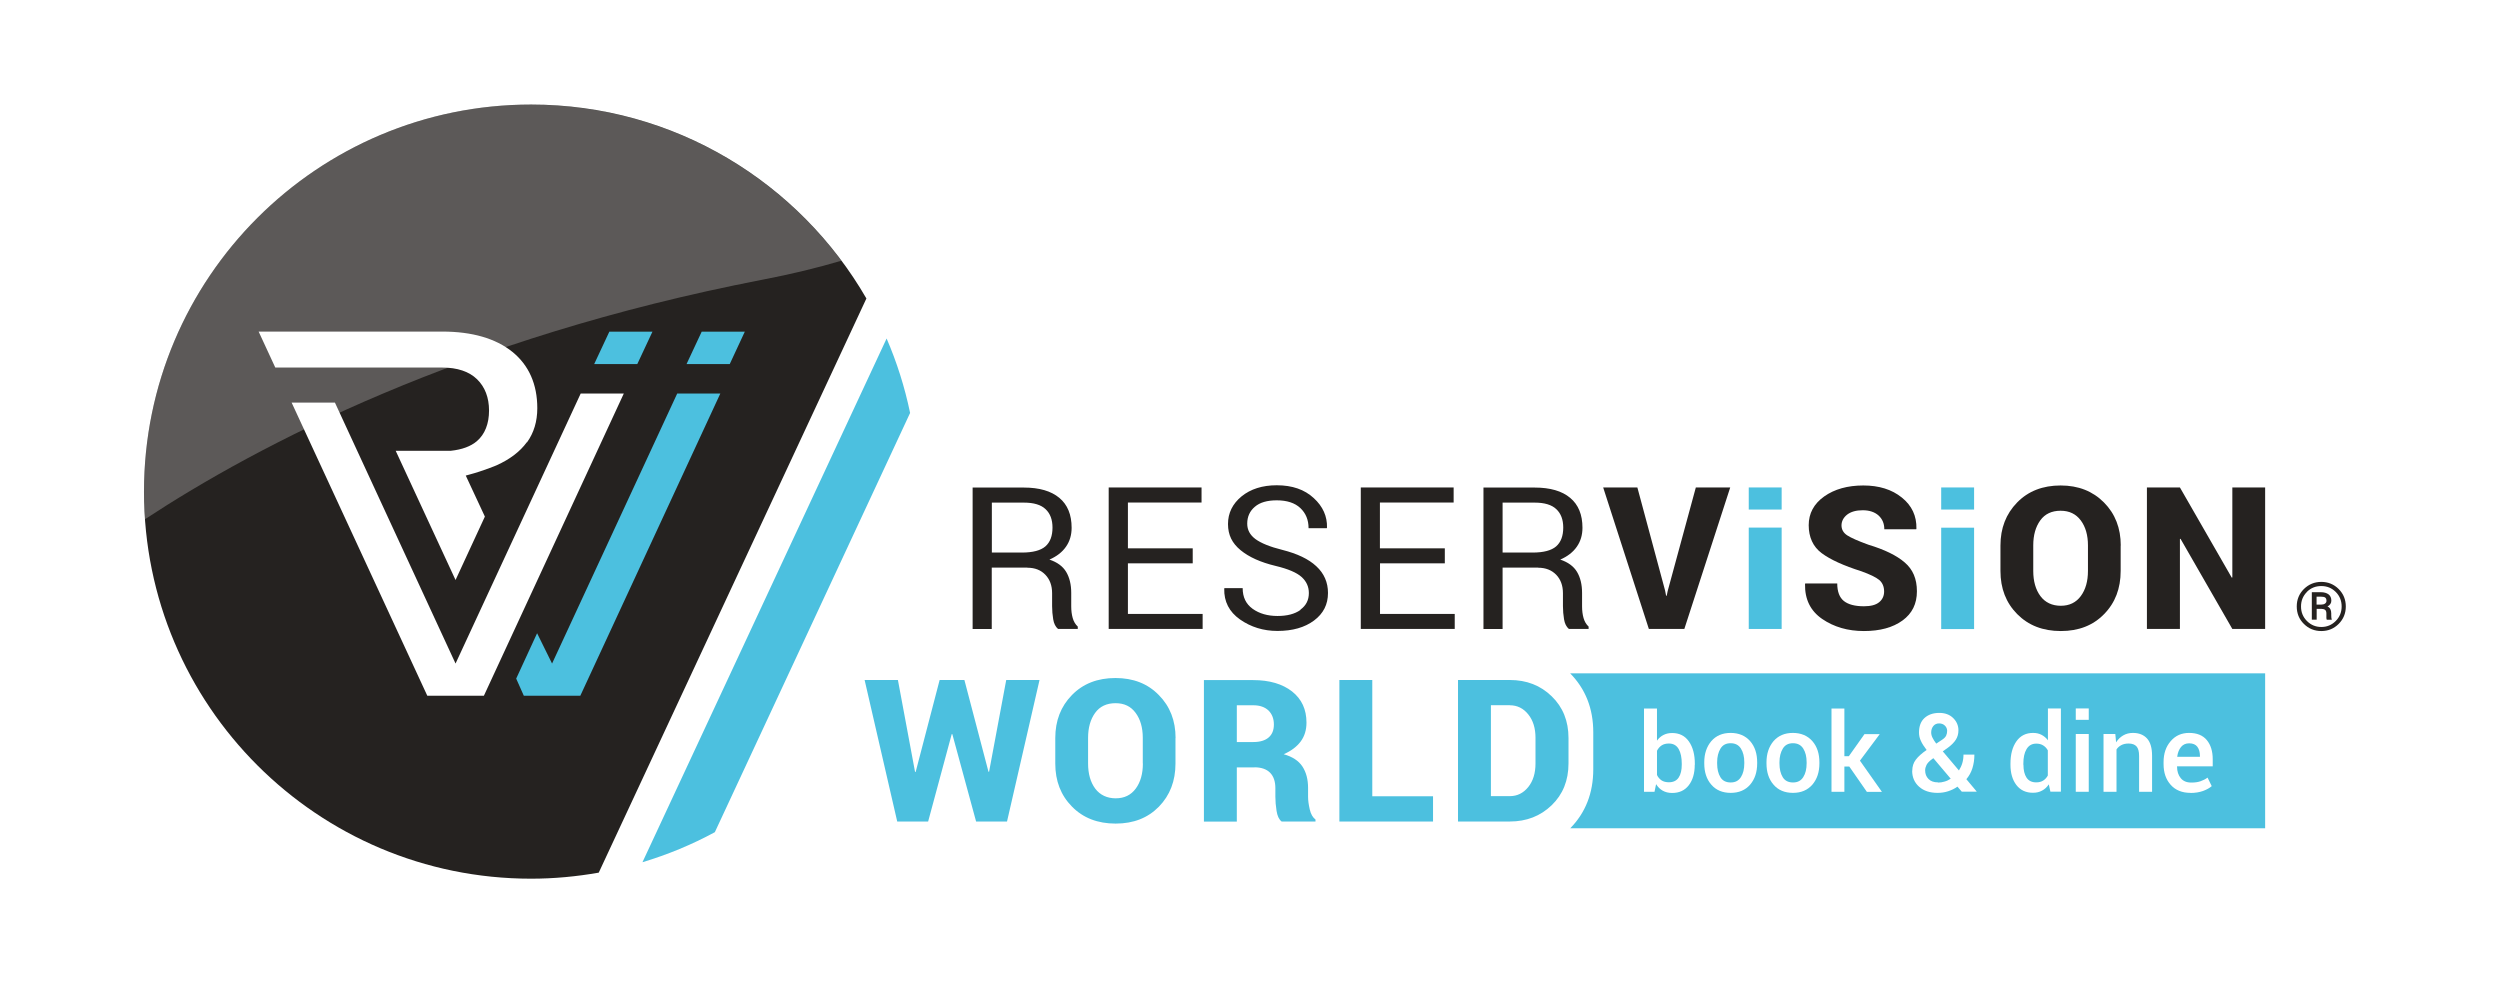
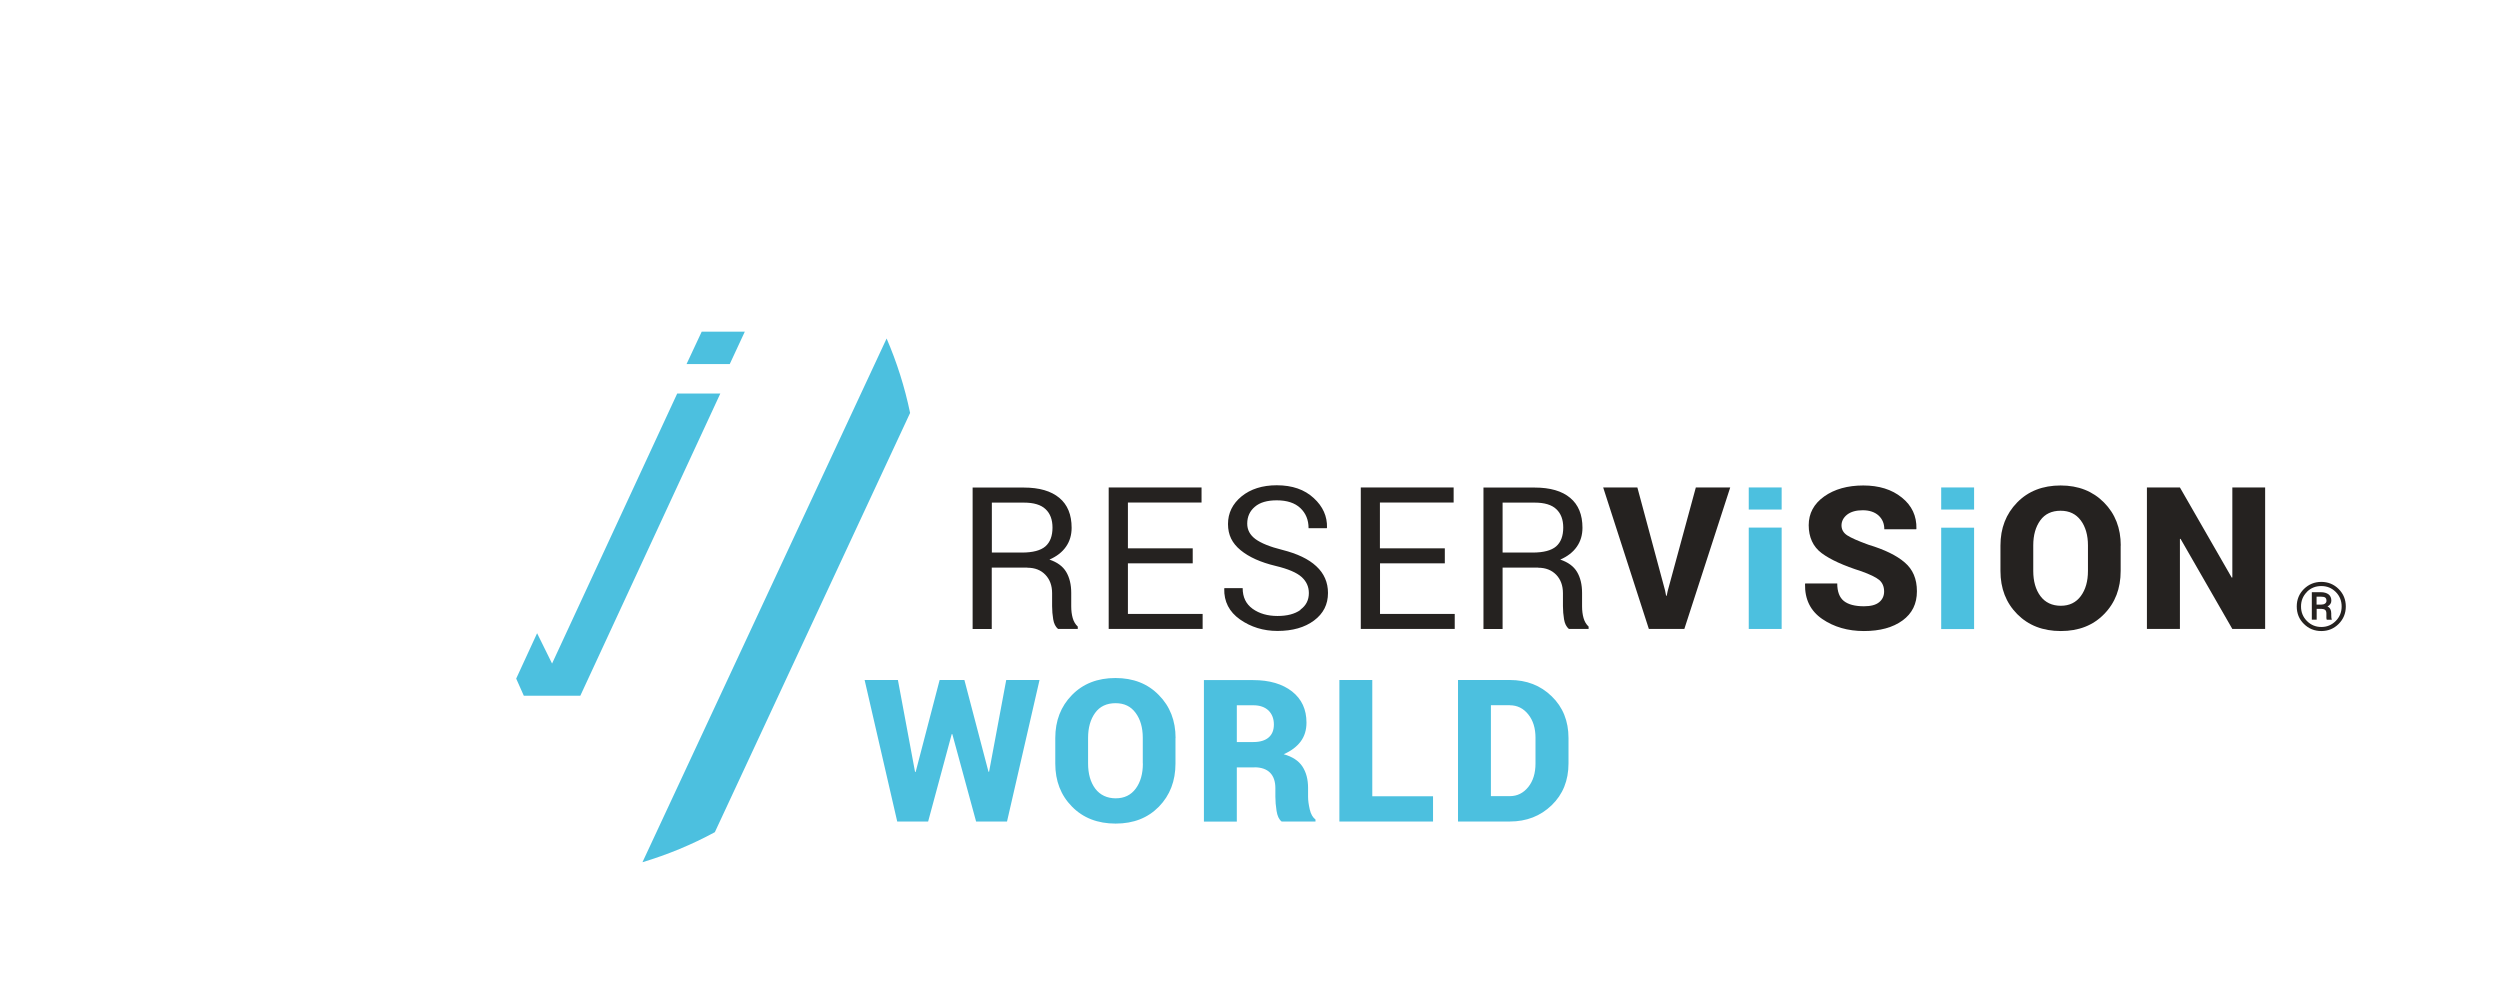
<svg xmlns="http://www.w3.org/2000/svg" id="Ebene_1" data-name="Ebene 1" viewBox="0 0 252.28 99.21">
  <defs>
    <style>
      .cls-1 {
        fill: url(#Unbenannter_Verlauf_3);
      }

      .cls-2 {
        fill: #fff;
      }

      .cls-3 {
        mask: url(#mask);
      }

      .cls-4 {
        opacity: .25;
      }

      .cls-5 {
        fill: none;
      }

      .cls-6 {
        fill: #4cc0df;
      }

      .cls-7 {
        clip-path: url(#clippath-1);
      }

      .cls-8 {
        clip-path: url(#clippath);
      }

      .cls-9 {
        fill: #252220;
      }

      .cls-10 {
        filter: url(#luminosity-noclip);
      }
    </style>
    <clipPath id="clippath">
      <rect class="cls-5" x="-1.08" y="-3.69" width="97.35" height="58.48" />
    </clipPath>
    <filter id="luminosity-noclip" x="-8.15" y="-15.47" width="111.49" height="82.03" color-interpolation-filters="sRGB" filterUnits="userSpaceOnUse">
      <feFlood flood-color="#fff" result="bg" />
      <feBlend in="SourceGraphic" in2="bg" />
    </filter>
    <linearGradient id="Unbenannter_Verlauf_3" data-name="Unbenannter Verlauf 3" x1="-.3" y1="93.14" x2=".7" y2="93.14" gradientTransform="translate(-10889.03 1.08) rotate(90) scale(117.42 -117.42)" gradientUnits="userSpaceOnUse">
      <stop offset="0" stop-color="#fff" />
      <stop offset=".69" stop-color="#000" />
      <stop offset=".96" stop-color="#000" />
      <stop offset="1" stop-color="#000" />
    </linearGradient>
    <mask id="mask" x="-8.15" y="-15.47" width="111.49" height="82.03" maskUnits="userSpaceOnUse">
      <g class="cls-10">
        <rect class="cls-1" x="12.64" y="-26.33" width="69.9" height="103.75" transform="translate(16.44 69.67) rotate(-83)" />
      </g>
    </mask>
    <clipPath id="clippath-1">
      <rect class="cls-5" x="-1.08" y="-3.69" width="97.35" height="58.48" />
    </clipPath>
  </defs>
-   <path class="cls-6" d="M228.58,83.58v-15.63h-70.13c1.54,1.57,2.33,3.54,2.33,5.95v3.73c0,2.41-.79,4.39-2.32,5.95h70.12Z" />
  <g>
    <path class="cls-2" d="M171.02,77.18c0,.85-.2,1.54-.6,2.06-.4.52-.96.78-1.68.78-.37,0-.68-.08-.95-.23-.27-.15-.49-.37-.67-.66l-.16.77h-1.06v-8.4h1.31v3.24c.18-.25.39-.44.65-.57.25-.13.54-.2.88-.2.73,0,1.29.28,1.69.85.4.57.6,1.32.6,2.25v.11ZM169.71,77.06c0-.61-.1-1.1-.31-1.47-.21-.37-.54-.56-.99-.56-.29,0-.53.06-.73.19-.2.13-.35.31-.47.54v2.45c.11.23.27.41.46.54.2.13.45.19.74.19.45,0,.78-.16.99-.48.21-.32.31-.75.31-1.29v-.11Z" />
    <path class="cls-2" d="M171.98,76.93c0-.87.24-1.58.71-2.14.48-.55,1.13-.83,1.95-.83s1.49.28,1.97.83.71,1.27.71,2.14v.11c0,.88-.24,1.59-.71,2.14-.48.55-1.13.83-1.96.83s-1.49-.28-1.96-.83c-.48-.55-.71-1.27-.71-2.14v-.11ZM173.28,77.04c0,.57.11,1.03.33,1.39.22.36.57.53,1.04.53s.8-.18,1.03-.54c.23-.36.34-.82.34-1.39v-.11c0-.56-.11-1.01-.34-1.38-.23-.36-.57-.54-1.04-.54s-.8.18-1.02.54-.34.82-.34,1.38v.11Z" />
-     <path class="cls-2" d="M178.26,76.93c0-.87.24-1.58.71-2.14.48-.55,1.13-.83,1.95-.83s1.49.28,1.97.83.71,1.27.71,2.14v.11c0,.88-.24,1.59-.71,2.14-.48.55-1.13.83-1.96.83s-1.49-.28-1.96-.83c-.48-.55-.71-1.27-.71-2.14v-.11ZM179.57,77.04c0,.57.11,1.03.33,1.39.22.36.57.53,1.04.53s.8-.18,1.03-.54c.23-.36.34-.82.34-1.39v-.11c0-.56-.11-1.01-.34-1.38-.23-.36-.57-.54-1.04-.54s-.8.18-1.02.54-.34.82-.34,1.38v.11Z" />
    <path class="cls-2" d="M186.6,77.35h-.48v2.55h-1.3v-8.4h1.3v4.81h.45l1.58-2.23h1.54l-2,2.68,2.22,3.15h-1.52l-1.77-2.55Z" />
    <path class="cls-2" d="M192.97,77.78c0-.43.12-.81.36-1.12.24-.32.6-.64,1.09-.98-.26-.34-.46-.64-.58-.92-.13-.27-.19-.55-.19-.84,0-.63.18-1.12.55-1.46s.87-.52,1.5-.52c.57,0,1.04.17,1.39.51s.54.76.54,1.24c0,.36-.09.68-.26.95-.17.27-.43.53-.76.78l-.56.4,1.63,1.93c.14-.23.26-.47.34-.74.08-.27.12-.56.12-.86h1.1c0,.5-.07.95-.2,1.37-.13.42-.34.79-.61,1.11l1.03,1.23v.03h-1.49l-.44-.51c-.29.21-.61.36-.95.47-.34.11-.69.16-1.06.16-.78,0-1.4-.21-1.86-.62-.46-.41-.7-.95-.7-1.61ZM195.57,78.97c.22,0,.44-.03.66-.1.22-.06.43-.16.62-.29l-1.75-2.07-.14.1c-.27.2-.46.4-.55.58s-.14.37-.14.54c0,.36.11.65.34.88.23.23.54.34.95.34ZM194.88,73.91c0,.17.04.35.13.53s.21.38.38.6l.59-.39c.2-.13.34-.27.41-.42s.1-.31.1-.48c0-.19-.07-.37-.22-.52-.15-.15-.35-.23-.59-.23s-.45.09-.59.27c-.14.18-.21.39-.21.65Z" />
    <path class="cls-2" d="M202.88,77.06c0-.93.2-1.68.6-2.25s.96-.85,1.68-.85c.32,0,.6.06.85.19.25.13.47.31.65.55v-3.21h1.31v8.4h-1.06l-.16-.74c-.19.28-.41.49-.68.63-.27.15-.57.22-.92.22-.71,0-1.27-.26-1.67-.78s-.6-1.21-.6-2.05v-.11ZM204.19,77.18c0,.54.1.97.31,1.29.21.32.53.48.98.48.28,0,.51-.06.7-.18.19-.12.35-.29.47-.51v-2.54c-.12-.22-.28-.38-.47-.5-.19-.12-.42-.18-.69-.18-.45,0-.77.19-.99.56s-.32.86-.32,1.47v.11Z" />
    <path class="cls-2" d="M210.78,72.64h-1.31v-1.15h1.31v1.15ZM210.78,79.9h-1.31v-5.83h1.31v5.83Z" />
    <path class="cls-2" d="M213.46,74.07l.08.84c.19-.3.43-.53.72-.7s.62-.25.98-.25c.61,0,1.08.19,1.42.56.34.37.51.96.51,1.75v3.63h-1.31v-3.62c0-.45-.09-.77-.26-.96s-.44-.29-.8-.29c-.28,0-.52.05-.73.16-.21.11-.37.25-.49.44v4.27h-1.31v-5.83h1.2Z" />
-     <path class="cls-2" d="M221.05,80.01c-.85,0-1.52-.27-2-.81s-.72-1.23-.72-2.09v-.21c0-.85.24-1.56.72-2.11.48-.56,1.1-.83,1.86-.83.78,0,1.38.24,1.78.72.4.48.6,1.13.6,1.94v.71h-3.6v.03c0,.48.13.87.37,1.16.24.3.59.45,1.07.45.36,0,.66-.04.92-.13.26-.09.5-.21.72-.37l.42.86c-.22.19-.52.36-.88.49-.37.13-.79.2-1.27.2ZM220.91,75.01c-.34,0-.61.12-.82.37-.2.25-.33.57-.38.96v.03h2.29v-.1c0-.37-.09-.68-.26-.91-.17-.23-.45-.35-.83-.35Z" />
  </g>
  <path class="cls-9" d="M228.58,49.19h-3.31v9.08l-.06.02-5.23-9.1h-3.33v14.28h3.33v-9.08l.06-.02,5.23,9.1h3.31v-14.28ZM210.7,57.62c0,1.03-.24,1.88-.72,2.53-.48.65-1.15.98-2.02.98s-1.58-.33-2.06-.98c-.48-.65-.72-1.5-.72-2.53v-2.59c0-1.03.24-1.87.71-2.52.47-.65,1.16-.97,2.05-.97s1.55.33,2.04.98c.48.65.72,1.49.72,2.51v2.59ZM214.01,55.05c0-1.75-.56-3.2-1.69-4.34-1.13-1.14-2.58-1.72-4.38-1.72s-3.27.57-4.39,1.72-1.68,2.59-1.68,4.34v2.57c0,1.76.56,3.21,1.69,4.35,1.13,1.14,2.59,1.71,4.4,1.71s3.26-.57,4.37-1.71c1.12-1.14,1.67-2.59,1.67-4.35v-2.57Z" />
  <rect class="cls-6" x="195.89" y="53.25" width="3.32" height="10.23" />
  <path class="cls-9" d="M189.63,60.77c-.34.28-.85.41-1.54.41-.9,0-1.58-.18-2.02-.53-.44-.35-.67-.94-.67-1.77h-3.23l-.02.06c-.03,1.53.54,2.7,1.73,3.52,1.18.81,2.59,1.22,4.21,1.22s2.91-.35,3.89-1.06c.98-.71,1.46-1.69,1.46-2.95s-.41-2.21-1.23-2.91c-.82-.71-2.04-1.3-3.66-1.79-1.05-.38-1.77-.7-2.15-.95-.38-.25-.57-.59-.57-1s.19-.79.57-1.09c.38-.29.9-.44,1.57-.44s1.21.18,1.6.53c.39.36.58.82.58,1.39h3.22l.02-.06c.03-1.28-.46-2.33-1.47-3.14-1.01-.82-2.31-1.22-3.89-1.22s-2.91.37-3.95,1.11c-1.04.74-1.56,1.71-1.56,2.9s.43,2.17,1.31,2.82c.87.65,2.21,1.26,4.01,1.83.86.31,1.46.6,1.79.87.33.28.5.67.5,1.17,0,.45-.17.81-.5,1.08" />
  <rect class="cls-6" x="176.47" y="53.24" width="3.32" height="10.23" />
  <path class="cls-9" d="M165.24,49.19h-3.46l4.61,14.28h3.58l4.63-14.28h-3.47l-2.84,10.45-.1.48h-.06l-.1-.52-2.8-10.41ZM151.63,50.72h3.24c.99,0,1.72.22,2.18.66.47.44.7,1.06.7,1.86,0,.85-.24,1.48-.72,1.9-.48.41-1.27.62-2.36.62h-3.04v-5.04ZM155.22,57.29c.76,0,1.36.24,1.82.71.45.47.68,1.09.68,1.86v1.3c0,.46.04.9.11,1.33.07.43.23.76.49.98h1.99v-.24c-.24-.22-.41-.51-.51-.86-.1-.35-.15-.75-.15-1.2v-1.34c0-.84-.17-1.55-.51-2.12-.34-.57-.91-.98-1.69-1.24.73-.32,1.29-.75,1.67-1.3.38-.54.57-1.18.57-1.91,0-1.32-.41-2.33-1.24-3.02-.82-.69-2.02-1.04-3.58-1.04h-5.17v14.27h1.93v-6.19h3.59ZM145.79,55.33h-6.54v-4.62h7.44v-1.52h-9.37v14.28h9.48v-1.52h-7.54v-5.1h6.54v-1.52ZM131.23,61.55c-.57.41-1.34.61-2.32.61s-1.83-.24-2.5-.72c-.67-.48-1.01-1.17-1.01-2.09h-1.84l-.02.06c-.03,1.3.5,2.33,1.59,3.1,1.1.77,2.36,1.16,3.78,1.16,1.52,0,2.75-.35,3.69-1.05.94-.7,1.41-1.62,1.41-2.78,0-1.07-.39-1.97-1.18-2.7-.78-.73-1.93-1.27-3.43-1.65-1.25-.31-2.15-.68-2.71-1.09-.56-.42-.83-.93-.83-1.56,0-.7.26-1.27.77-1.7.51-.44,1.25-.65,2.21-.65,1.03,0,1.83.26,2.38.78.55.52.83,1.19.83,2.03h1.84l.02-.06c.03-1.13-.41-2.13-1.34-2.98-.93-.86-2.17-1.29-3.73-1.29-1.45,0-2.64.38-3.55,1.12-.91.75-1.37,1.68-1.37,2.79s.42,1.94,1.27,2.64c.85.7,2.03,1.23,3.54,1.59,1.25.3,2.12.67,2.61,1.11.49.44.74.98.74,1.63,0,.7-.28,1.26-.85,1.67M120.36,55.33h-6.54v-4.62h7.43v-1.52h-9.37v14.28h9.48v-1.52h-7.54v-5.1h6.54v-1.52ZM100.09,50.72h3.24c.99,0,1.72.22,2.18.66.47.44.7,1.06.7,1.86,0,.85-.24,1.48-.72,1.9-.48.41-1.27.62-2.36.62h-3.04v-5.04ZM103.68,57.29c.76,0,1.36.24,1.81.71.45.47.68,1.09.68,1.86v1.3c0,.46.04.9.11,1.33.07.43.23.76.49.98h1.99v-.24c-.24-.22-.41-.51-.51-.86-.1-.35-.15-.75-.15-1.2v-1.34c0-.84-.17-1.55-.51-2.12-.34-.57-.91-.98-1.69-1.24.73-.32,1.29-.75,1.67-1.3.38-.54.57-1.18.57-1.91,0-1.32-.41-2.33-1.24-3.02s-2.02-1.04-3.58-1.04h-5.17v14.27h1.93v-6.19h3.59Z" />
  <path class="cls-6" d="M152.36,71.17c.75,0,1.37.31,1.86.92.49.61.73,1.4.73,2.36v2.59c0,.98-.24,1.77-.73,2.38-.49.61-1.11.92-1.86.92h-1.91v-9.18h1.91ZM152.36,82.9c1.68,0,3.09-.55,4.22-1.64,1.13-1.09,1.7-2.5,1.7-4.22v-2.57c0-1.71-.57-3.12-1.7-4.21-1.13-1.1-2.54-1.64-4.22-1.64h-5.23v14.28h5.23ZM138.48,68.62h-3.32v14.28h9.45v-2.55h-6.13v-11.73ZM124.81,71.17h1.66c.66,0,1.17.18,1.54.53.36.36.54.83.54,1.41s-.18,1.01-.53,1.31c-.35.3-.86.46-1.53.46h-1.68v-3.71ZM126.58,77.43c.69,0,1.22.18,1.58.54.36.36.54.88.54,1.56v.86c0,.45.04.93.12,1.44.08.51.25.87.51,1.07h3.42v-.2c-.27-.2-.47-.54-.58-1.02-.11-.48-.17-.9-.17-1.27v-.9c0-.86-.19-1.58-.57-2.16-.38-.58-1.01-.99-1.89-1.24.76-.33,1.33-.77,1.72-1.29.39-.53.58-1.16.58-1.9,0-1.33-.48-2.37-1.45-3.14-.97-.76-2.28-1.15-3.93-1.15h-4.97v14.28h3.32v-5.47h1.78ZM115.33,77.05c0,1.03-.24,1.88-.72,2.53-.48.65-1.15.98-2.02.98s-1.58-.33-2.07-.98c-.48-.65-.72-1.5-.72-2.53v-2.59c0-1.03.24-1.87.71-2.52.47-.65,1.16-.98,2.06-.98s1.55.33,2.03.98c.48.65.72,1.49.72,2.51v2.59ZM118.63,74.48c0-1.75-.56-3.2-1.69-4.34-1.12-1.15-2.58-1.72-4.38-1.72s-3.27.57-4.39,1.72c-1.12,1.14-1.68,2.59-1.68,4.34v2.57c0,1.76.56,3.21,1.69,4.35,1.12,1.14,2.59,1.71,4.4,1.71s3.25-.57,4.37-1.71c1.11-1.14,1.67-2.59,1.67-4.35v-2.57ZM97.32,68.62h-2.5l-2.42,9.28h-.06s-1.73-9.28-1.73-9.28h-3.36l3.29,14.28h3.12l2.38-8.82h.06l2.4,8.82h3.12l3.28-14.28h-3.36l-1.73,9.26h-.06l-2.43-9.26Z" />
-   <path class="cls-9" d="M87.43,30.12c-6.75-11.69-19.37-19.57-33.84-19.57-21.57,0-39.06,17.49-39.06,39.06s17.49,39.06,39.06,39.06c2.33,0,4.61-.22,6.83-.61l27.01-57.94Z" />
  <path class="cls-6" d="M72.13,83.99l19.71-42.32c-.54-2.61-1.34-5.12-2.37-7.51l-24.64,52.85c2.55-.77,5-1.78,7.3-3.03" />
  <polygon class="cls-6" points="72.69 39.71 68.34 39.71 55.71 66.96 54.2 63.9 52.09 68.48 52.86 70.21 58.56 70.21 72.69 39.71" />
  <path class="cls-2" d="M53.18,44.64c.69-.95,1.04-2.11,1.04-3.45,0-2.42-.85-4.33-2.51-5.68-1.69-1.36-4.07-2.05-7.08-2.05h-18.53l1.68,3.63h16.84c1.53,0,2.72.4,3.52,1.18.8.78,1.21,1.85,1.21,3.16s-.41,2.39-1.23,3.09c-.61.52-1.49.85-2.63.97h-5.56l6.04,13.04,2.96-6.4-1.93-4.14.33-.09c1.44-.38,2.78-.94,2.79-.95,1.33-.6,2.36-1.38,3.04-2.32" />
  <polygon class="cls-2" points="58.6 39.71 45.97 66.96 33.8 40.63 29.43 40.63 43.12 70.21 48.83 70.21 62.95 39.71 58.6 39.71" />
  <path class="cls-9" d="M233.78,60.21h.42c.21,0,.36.03.44.09.08.06.13.17.13.33,0,.12-.05.21-.15.28-.1.07-.23.1-.38.1h-.47v-.79ZM234.29,61.45c.16,0,.28.04.36.11.07.07.11.19.11.34v.17c0,.09,0,.18,0,.27,0,.09.02.16.04.2h.5v-.05s-.04-.1-.04-.18c0-.07-.01-.15-.01-.24v-.18c0-.16-.03-.3-.09-.42-.06-.12-.16-.21-.29-.27.13-.07.23-.15.29-.25.07-.1.1-.21.1-.34,0-.28-.1-.49-.28-.63-.19-.14-.45-.22-.78-.22h-.91v2.77h.49v-1.09h.51ZM232.79,59.73c.4-.4.88-.59,1.46-.59s1.05.2,1.45.59c.4.4.6.89.6,1.47s-.2,1.07-.6,1.47c-.4.4-.88.6-1.45.6s-1.05-.2-1.45-.6-.6-.89-.6-1.47.2-1.07.6-1.47M232.49,62.96c.48.48,1.07.72,1.76.72s1.27-.24,1.75-.72c.48-.48.72-1.07.72-1.76s-.24-1.28-.72-1.76c-.48-.48-1.07-.72-1.75-.72s-1.27.24-1.76.72c-.48.48-.72,1.06-.72,1.76s.24,1.29.72,1.76" />
  <rect class="cls-6" x="176.47" y="49.19" width="3.32" height="2.23" />
  <rect class="cls-6" x="195.89" y="49.19" width="3.32" height="2.23" />
  <polygon class="cls-6" points="70.81 33.47 69.28 36.74 73.64 36.74 75.16 33.47 70.81 33.47" />
-   <polygon class="cls-6" points="61.49 33.47 59.96 36.74 64.31 36.74 65.84 33.47 61.49 33.47" />
  <g class="cls-4">
    <g class="cls-8">
      <g class="cls-3">
        <g class="cls-7">
          <path class="cls-2" d="M53.59,10.55c-21.57,0-39.06,17.49-39.06,39.06,0,.94.04,1.86.11,2.78,11.38-7.48,31.97-18.3,62.28-24.16,3.02-.58,5.66-1.23,7.98-1.92-7.12-9.55-18.49-15.75-31.32-15.75" />
        </g>
      </g>
    </g>
  </g>
</svg>